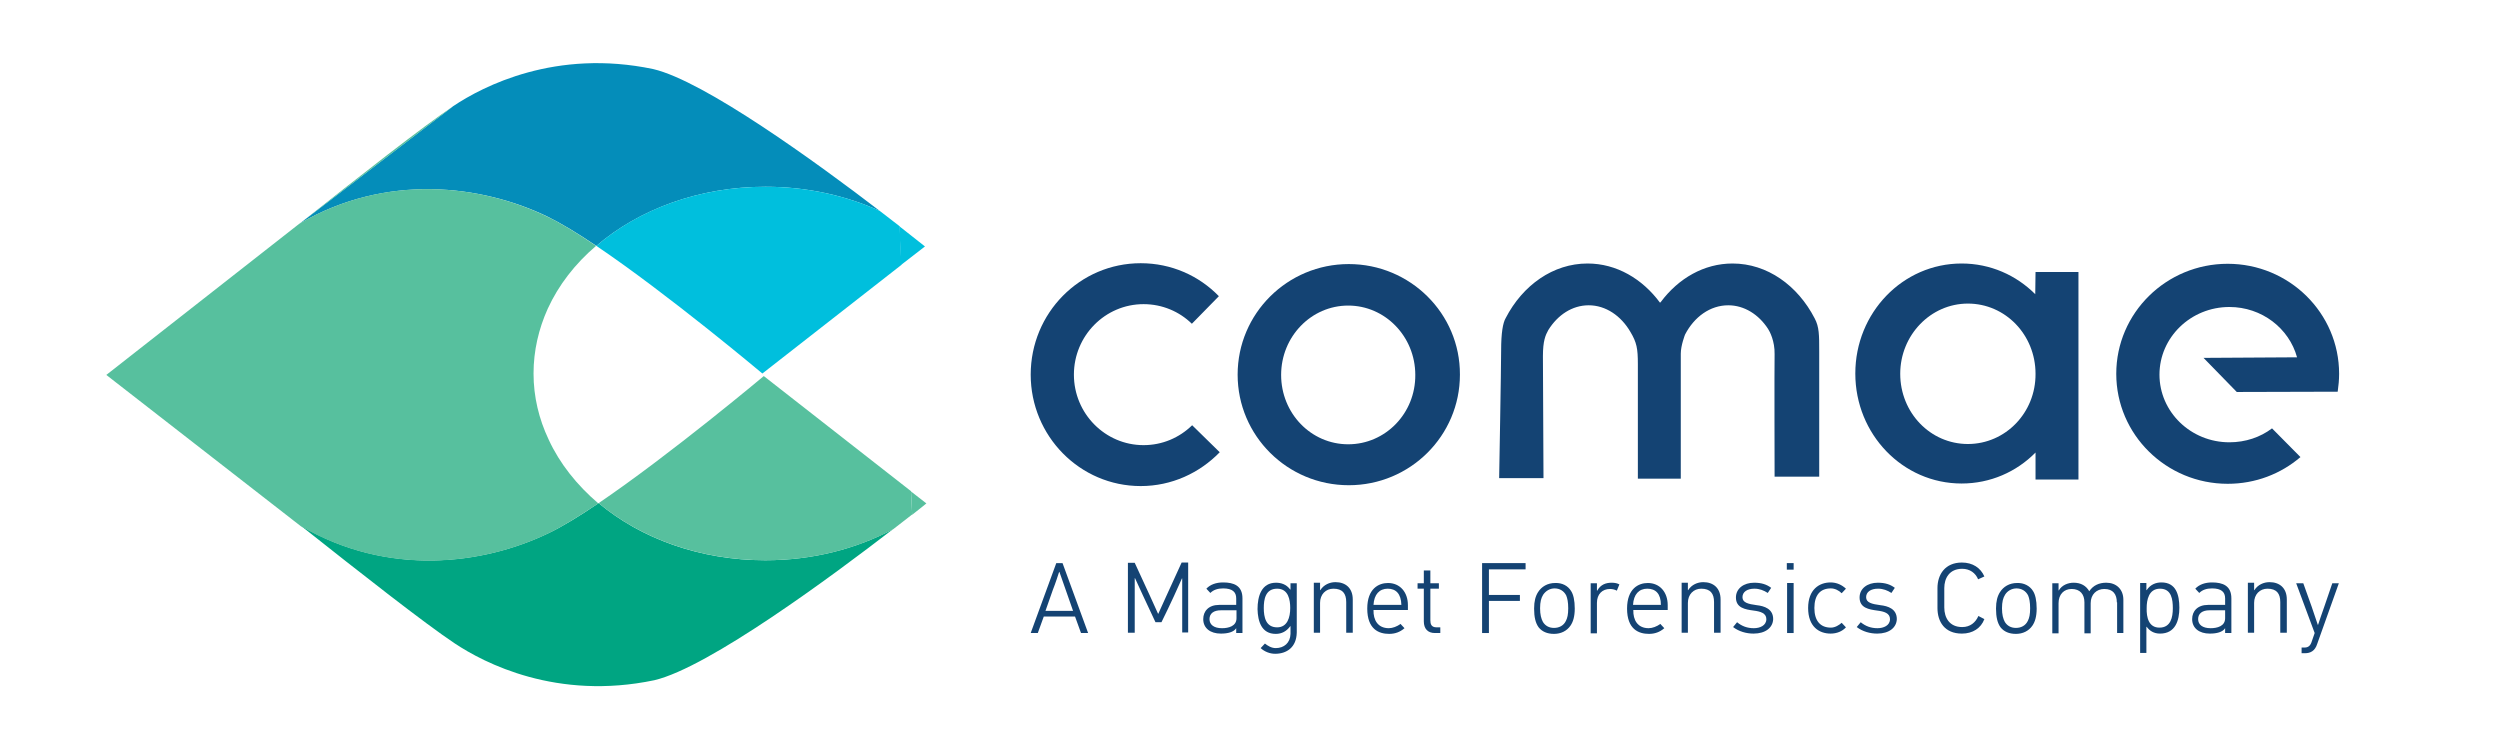
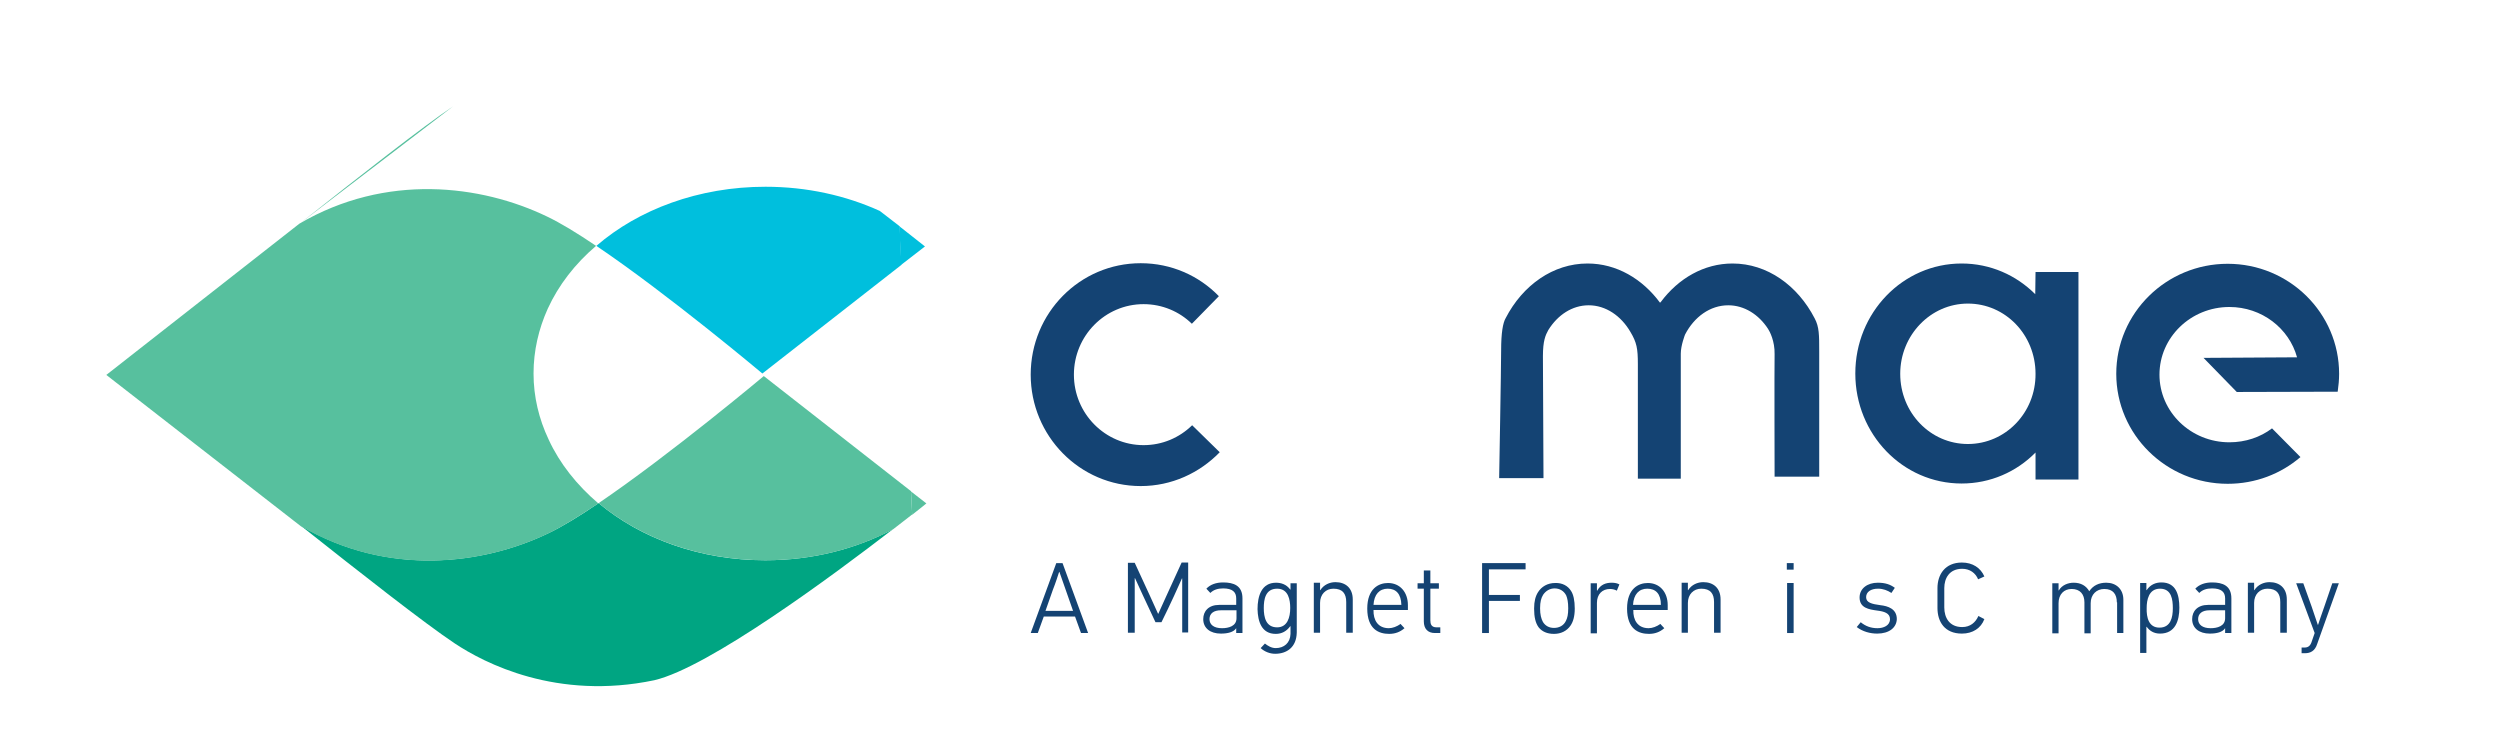
<svg xmlns="http://www.w3.org/2000/svg" version="1.1" id="Layer_1" x="0px" y="0px" viewBox="0 0 879.5 256.9" style="enable-background:new 0 0 879.5 256.9;" xml:space="preserve">
  <style type="text/css">
	.st0{fill:#57C09E;}
	.st1{fill:#00A582;}
	.st2{fill:#048DBA;}
	.st3{fill:#00BFDD;}
	.st4{fill:#144373;}
</style>
  <g>
    <g>
      <path class="st0" d="M320.5,172.9l0.4,8.2c3.2-2.5,5-4,5-4L320.5,172.9z" />
      <path class="st1" d="M210.6,177c-6.6,4.5-12.7,8.2-17.5,10.5c-23.2,11.2-56.7,15.4-87.2-2.5c21.2,16.8,43.5,34.3,54,41.3    s36,20.2,70.3,13c19.2-4.5,62.9-36.9,83.9-53.1c-12.9,6.9-28.3,10.9-44.9,10.9C246.2,197.1,225.4,189.4,210.6,177z" />
-       <path class="st2" d="M192.6,76.2c4.7,2.3,10.7,5.9,17.2,10.3c14.9-12.8,36.1-20.8,59.5-20.8c14.6,0,28.3,3.1,40.2,8.5    c-22.2-17-61.7-45.7-79.7-49.9c-34.3-7.2-59.8,6-70.3,13l-54,41.3C135.9,60.9,169.4,65,192.6,76.2z" />
      <path class="st3" d="M325.4,86.7c0,0-3.4-2.7-9-7.1l0.6,13.6L325.4,86.7z" />
      <path class="st0" d="M320.9,181.1c-1.8,1.4-4.1,3.2-6.7,5.2" />
      <path class="st0" d="M268.7,132.3c0,0-32.9,27.6-58.1,44.7c14.8,12.4,35.7,20.1,58.7,20.1c16.6,0,32-4,44.9-10.9    c2.6-2,4.9-3.8,6.7-5.2l-0.4-8.2L268.7,132.3z" />
      <path class="st3" d="M209.8,86.5c25.2,17,58.4,44.9,58.4,44.9l48.9-38.2l-0.6-13.6c-2.1-1.6-4.4-3.4-7-5.4    c-11.9-5.4-25.6-8.5-40.2-8.5C245.8,65.7,224.6,73.7,209.8,86.5z" />
      <path class="st0" d="M193,154.6c-3.4-7.2-5.3-15-5.3-23.2c0-8,1.8-15.7,5-22.8c3.8-8.3,9.6-15.8,17-22.1    c-6.5-4.4-12.4-8-17.2-10.3c-23.2-11.2-56.7-15.4-87.2,2.5l-67.9,53.2l68.4,53.2c30.5,17.8,64,13.7,87.2,2.5    c4.8-2.3,10.9-6.1,17.5-10.5C203,170.7,196.9,163.1,193,154.6z" />
      <path class="st0" d="M105.4,78.7l54-41.3C148.9,44.4,126.6,61.9,105.4,78.7z" />
      <path class="st4" d="M402.3,156.6c-13.5,0-24.5-11.1-24.5-24.8s11-24.8,24.5-24.8c6.6,0,12.6,2.6,17,6.9l9.5-9.7    c-7-7.2-16.7-11.6-27.5-11.6c-21.4,0-38.7,17.5-38.7,39.2c0,21.6,17.3,39.2,38.7,39.2c10.9,0,20.7-4.6,27.8-11.9l-9.7-9.5    C414.9,154,408.9,156.6,402.3,156.6z" />
-       <path class="st4" d="M474.5,92.9c-21.6,0-39.1,17.4-39.1,38.9s17.5,38.9,39.1,38.9s39.1-17.4,39.1-38.9    C513.7,110.3,496.1,92.9,474.5,92.9z M474.3,156.3c-13.1,0-23.6-10.9-23.6-24.4s10.6-24.4,23.6-24.4s23.6,10.9,23.6,24.4    C498,145.4,487.4,156.3,474.3,156.3z" />
      <path class="st4" d="M609.5,92.7c-10,0-19,5.2-25.2,13.5l-0.3,0.3c-6.2-8.4-15.3-13.8-25.5-13.8c-12.1,0-22.8,7.6-28.8,19.2    c-1,1.7-1.6,5.3-1.6,11.3s-0.7,45-0.7,45H543l-0.2-42.9c0-5.4,0.9-7.4,1.9-9.2c3.3-5.3,8.4-8.7,14.2-8.7c6,0,11.4,3.7,14.7,9.4    c2.2,3.7,2.6,5.8,2.6,11.3s0,40.3,0,40.3h15.1v-44c0-2.9,1.5-6.7,1.5-6.7c3.2-6.2,8.8-10.3,15.2-10.3c5.6,0,10.7,3.2,14,8.3    c0.6,0.9,2.4,4.3,2.3,8.9s0,43.1,0,43.1H640v-44c0-5.9,0-8.7-1.6-11.7C632.4,100.4,621.7,92.7,609.5,92.7z" />
      <path class="st4" d="M716,103.5c-6.7-6.7-15.8-10.8-25.9-10.8c-20.7,0-37.4,17.3-37.4,38.7s16.7,38.7,37.4,38.7    c10.1,0,19.3-4.1,26-10.9v9.5h15.1v-73c-0.3,0-15.1,0-15.1,0L716,103.5z M692.3,156.2c-13.2,0-23.8-11-23.8-24.7    c0-13.6,10.7-24.7,23.8-24.7c13.2,0,23.8,11,23.8,24.7C716.2,145.2,705.5,156.2,692.3,156.2z" />
      <path class="st4" d="M786.9,137.9l35.5-0.1c0.3-2.1,0.5-4.2,0.5-6.3c0-21.4-17.6-38.7-39.2-38.7s-39.2,17.3-39.2,38.7    s17.6,38.7,39.2,38.7c9.8,0,18.7-3.5,25.6-9.4l-10-10.1c-4.1,3.1-9.3,4.9-15,4.9c-13.6,0-24.6-10.7-24.6-23.8s11-23.8,24.6-23.8    c11.4,0,21,7.5,23.8,17.7l-32.9,0.2L786.9,137.9z" />
    </g>
    <g>
      <path class="st4" d="M378.2,216.9h-11c-0.7,1.9-1.4,3.9-2.1,5.8h-2.5c3-8.2,6-16.4,9-24.6h2.2l9,24.6h-2.5    C379.6,220.8,378.9,218.8,378.2,216.9z M372.6,201.2c-0.4,1.2-1.2,3.8-2.2,6.3c-1,2.8-2,5.7-2.6,7.4h9.7l-2.8-8l-2-5.7H372.6z" />
      <path class="st4" d="M415.9,222.7v-19.2l-0.1,0l-2.8,6.2c-0.7,1.5-3.6,7.7-4.4,9.2h-2.1l-4.4-9.4c-0.6-1.3-2.2-4.8-2.8-6.1l-0.1,0    v19.2h-2.4v-24.6h2.4c0.9,1.9,4.4,9.6,5.3,11.5c0.6,1.2,2.3,5.2,2.9,6.4h0.1l2.9-6.4c0.9-1.9,4.4-9.7,5.3-11.6h2.3v24.6H415.9z" />
      <path class="st4" d="M434.9,221c-0.9,1.4-3,1.9-5.4,1.9c-3.7,0-6.2-1.9-6.2-5.1c0-2.8,1.9-5,5.6-5h6v-2.3c0-2.2-1.3-3.5-4.6-3.5    c-1.9,0-3.4,0.5-4.5,1.6l-1.4-1.5c1.4-1.5,3.5-2.2,5.9-2.2c3.7,0,6.8,1.1,6.8,5.6v12.2h-2.2L434.9,221L434.9,221z M429.5,214.7    c-2.5,0-4,1.1-4,3.1c0,2,1.6,3.2,4.4,3.2c2.3,0,5.1-0.7,5.1-3.5v-2.8H429.5z" />
      <path class="st4" d="M448.6,230c-1.8,0-3.7-0.7-5.1-2l1.5-1.6c1,0.8,2.3,1.6,3.8,1.6c2.9,0,5.1-1.8,5.2-5v-2.7h-0.1    c-1.3,1.8-3,2.7-5.1,2.7c-5,0-6.3-4.4-6.4-8.7c0-4.6,1.4-9.3,6.5-9.3c1.7,0,3.6,0.5,5,2.4h0.1v-2.2h2.2l0,17.3    C456.1,227.8,452.6,230,448.6,230z M449.3,220.7c3.6,0,4.6-3.5,4.6-6.8c0-2.8-0.6-6.8-4.6-6.8c-4.2,0-4.7,3.9-4.7,6.8    C444.6,217.1,445.3,220.7,449.3,220.7z" />
      <path class="st4" d="M473.6,222.7v-10.9c0-3-1.3-4.7-4.5-4.7c-2.7,0-4.7,2-4.7,5v10.5h-2.2v-17.6h2.2v2.6h0.1    c1.2-1.9,3.3-2.8,5.3-2.8c3.6,0,6.1,2.1,6.1,6.1v11.7H473.6z" />
      <path class="st4" d="M483.2,214.6c-0.1,3.5,1.5,6.4,5.4,6.4c1.3,0,2.9-0.6,4.1-1.5l1.4,1.5c-1.6,1.4-3.4,2-5.4,2    c-3.6,0-7.7-1.6-7.7-8.9c0-7,4-9,7.3-9c4.2,0,7,3.2,7,7.8v1.7H483.2z M488.2,207.1c-2.9,0-4.8,2-5,5.7h9.8    C492.9,208.9,491.1,207.1,488.2,207.1z" />
      <path class="st4" d="M504.8,222.7c-2.5,0-3.9-1.5-3.9-4.1v-11.5h-2.2v-1.9h2.2v-4.5h2.3v4.5h3v1.9h-3v11.1c0,1.3,0.3,2.5,2.2,2.5    h1.3v2H504.8z" />
      <path class="st4" d="M523.8,200.3v9h10.9v2.1h-10.9v11.3h-2.4v-24.6h15.3v2.2H523.8z" />
      <path class="st4" d="M552.7,207.9c0.8,1.2,1.3,3.3,1.3,6.2c0,2.8-0.6,4.7-1.5,6c-1.3,1.9-3.4,2.9-5.8,2.9c-2.4,0-4.2-0.8-5.4-2.3    c-1.1-1.5-1.6-3.6-1.6-6.6c0-2.6,0.5-4.4,1.4-5.8c1.2-1.9,3.3-3.2,6-3.2C549.6,205,551.6,206.1,552.7,207.9z M542.9,209.2    c-0.7,1.1-1.1,2.5-1.1,4.8c0,2.2,0.4,3.7,1,4.8c0.8,1.3,2.1,2.1,3.9,2.1c1.8,0,3.4-0.8,4.2-2.5c0.5-1,0.8-2.2,0.8-4.4    c0-2.2-0.3-3.5-0.7-4.5c-0.8-1.6-2.3-2.5-4.1-2.5C545.2,207,543.8,207.9,542.9,209.2z" />
      <path class="st4" d="M568.8,207.8c-0.7-0.4-1.6-0.6-2.4-0.6c-2.7,0-4.6,1.8-4.6,4.9v10.7h-2.2v-17.6h2.2v2.6h0.1    c1.2-2.2,3.1-2.8,5.1-2.8c1.1,0,2,0.2,2.7,0.6L568.8,207.8z" />
      <path class="st4" d="M574.6,214.6c-0.1,3.5,1.5,6.4,5.4,6.4c1.3,0,2.9-0.6,4.1-1.5l1.4,1.5c-1.6,1.4-3.4,2-5.4,2    c-3.6,0-7.7-1.6-7.7-8.9c0-7,4-9,7.3-9c4.2,0,7,3.2,7,7.8v1.7H574.6z M579.5,207.1c-2.9,0-4.8,2-5,5.7h9.8    C584.3,208.9,582.5,207.1,579.5,207.1z" />
      <path class="st4" d="M603,222.7v-10.9c0-3-1.3-4.7-4.5-4.7c-2.7,0-4.7,2-4.7,5v10.5h-2.2v-17.6h2.2v2.6h0.1    c1.2-1.9,3.3-2.8,5.3-2.8c3.6,0,6.1,2.1,6.1,6.1v11.7H603z" />
-       <path class="st4" d="M616.9,222.9c-2.5,0-5.1-0.7-7.2-2.3l1.4-1.7c1.7,1.4,3.6,2.1,5.9,2.1c2.1,0,4.4-0.9,4.4-3.2    c0-2.1-2.1-2.7-4.5-3c-2.9-0.4-6.2-0.9-6.2-4.6c0-3.2,2.8-5.2,6.4-5.2c2.6,0,4.4,0.6,6,1.8l-1.2,1.8c-1.4-0.9-2.9-1.5-4.7-1.5    c-2.5,0-4.2,1.1-4.2,3c0,1.9,2,2.4,5,2.8c2.7,0.3,5.8,1.3,5.8,4.9C623.7,220.8,621.1,222.9,616.9,222.9z" />
      <path class="st4" d="M628.6,200.4v-2.3h2.4v2.3H628.6z M628.7,222.7v-17.6h2.3v17.6H628.7z" />
-       <path class="st4" d="M644,222.9c-4,0-7.9-2.4-7.9-9c0-6.5,3.9-9,7.9-9c2.2,0,4,0.9,5.4,2.2l-1.5,1.6c-1-1-2.4-1.7-3.8-1.7    c-3.7,0-5.8,2.3-5.8,6.9c0,4.5,2.1,6.9,5.8,6.9c1.5,0,2.9-0.9,3.8-1.7l1.5,1.6C648.1,222.1,646.2,222.9,644,222.9z" />
      <path class="st4" d="M660.4,222.9c-2.5,0-5.1-0.7-7.2-2.3l1.4-1.7c1.7,1.4,3.6,2.1,5.9,2.1c2.1,0,4.4-0.9,4.4-3.2    c0-2.1-2.1-2.7-4.5-3c-2.9-0.4-6.2-0.9-6.2-4.6c0-3.2,2.8-5.2,6.4-5.2c2.6,0,4.4,0.6,6,1.8l-1.2,1.8c-1.4-0.9-2.9-1.5-4.7-1.5    c-2.5,0-4.2,1.1-4.2,3c0,1.9,2,2.4,5,2.8c2.7,0.3,5.8,1.3,5.8,4.9C667.2,220.8,664.6,222.9,660.4,222.9z" />
      <path class="st4" d="M698.1,217.8c-1.2,3.2-4.1,5.1-7.9,5.1c-6.1,0-8.6-4.2-8.6-9v-7c0-4.8,2.7-9,8.6-9c3.8,0,6.6,1.9,7.9,4.9    l-2.2,1c-0.9-2.2-2.9-3.7-5.6-3.7c-4.5,0-6.3,3.3-6.3,6.8v6.8c0,3.6,1.8,6.9,6.3,6.9c2.8,0,4.7-1.6,5.7-3.9L698.1,217.8z" />
-       <path class="st4" d="M715.2,207.9c0.8,1.2,1.3,3.3,1.3,6.2c0,2.8-0.6,4.7-1.5,6c-1.3,1.9-3.4,2.9-5.8,2.9c-2.4,0-4.2-0.8-5.4-2.3    c-1.1-1.5-1.6-3.6-1.6-6.6c0-2.6,0.5-4.4,1.4-5.8c1.2-1.9,3.3-3.2,6-3.2C712,205,714.1,206.1,715.2,207.9z M705.4,209.2    c-0.7,1.1-1.1,2.5-1.1,4.8c0,2.2,0.4,3.7,1,4.8c0.8,1.3,2.1,2.1,3.9,2.1c1.8,0,3.4-0.8,4.2-2.5c0.5-1,0.8-2.2,0.8-4.4    c0-2.2-0.3-3.5-0.7-4.5c-0.8-1.6-2.3-2.5-4.1-2.5C707.7,207,706.2,207.9,705.4,209.2z" />
      <path class="st4" d="M744.7,211.9c0-2.8-1.3-4.7-4.4-4.7c-2.7,0-4.8,1.9-4.8,5v10.6h-2.2v-10.9c0-2.8-1.5-4.7-4.5-4.7    c-2.7,0-4.6,1.9-4.6,5v10.6h-2.2v-17.6h2.2v2.5h0.1c1.1-1.9,3.3-2.7,5.2-2.7c2.6,0,4.4,1.1,5.5,3v0c0,0,0,0,0,0c1.4-2.1,3.5-3,6-3    c3.4,0,6,2.2,6,6v11.7h-2.2V211.9z" />
      <path class="st4" d="M755.1,205.2v2.4l0.1,0c1.4-2.1,3.4-2.7,5.2-2.7c5.1,0,6.3,4.3,6.3,8.9c0,4.5-1.4,9.1-6.8,9.1    c-2.2,0-3.7-1-4.7-2.4h-0.1v9.2h-2.2v-24.6H755.1z M759.7,220.8c4,0,4.7-3.7,4.7-6.8c0-3-0.4-6.9-4.5-6.9c-4,0-4.7,4-4.7,6.8    C755.1,217.2,755.9,220.8,759.7,220.8z" />
      <path class="st4" d="M782.8,221c-0.9,1.4-3,1.9-5.4,1.9c-3.7,0-6.2-1.9-6.2-5.1c0-2.8,1.9-5,5.6-5h6v-2.3c0-2.2-1.3-3.5-4.6-3.5    c-1.9,0-3.4,0.5-4.5,1.6l-1.4-1.5c1.4-1.5,3.5-2.2,5.9-2.2c3.7,0,6.8,1.1,6.8,5.6v12.2h-2.2L782.8,221L782.8,221z M777.3,214.7    c-2.5,0-4,1.1-4,3.1c0,2,1.6,3.2,4.4,3.2c2.3,0,5.1-0.7,5.1-3.5v-2.8H777.3z" />
      <path class="st4" d="M802.2,222.7v-10.9c0-3-1.3-4.7-4.5-4.7c-2.7,0-4.7,2-4.7,5v10.5h-2.2v-17.6h2.2v2.6h0.1    c1.2-1.9,3.3-2.8,5.3-2.8c3.6,0,6.1,2.1,6.1,6.1v11.7H802.2z" />
      <path class="st4" d="M810.9,229.8h-1.2v-2h1.1c1.1,0,2-0.5,2.5-2.2l1-2.9l-6.5-17.5h2.5l2.9,8.1l2.2,6.5h0.1    c0.5-1.4,1.3-4,2.3-6.7l2.7-7.9h2.3l-7.6,21.3C814.4,229.1,812.7,229.8,810.9,229.8z" />
    </g>
  </g>
</svg>